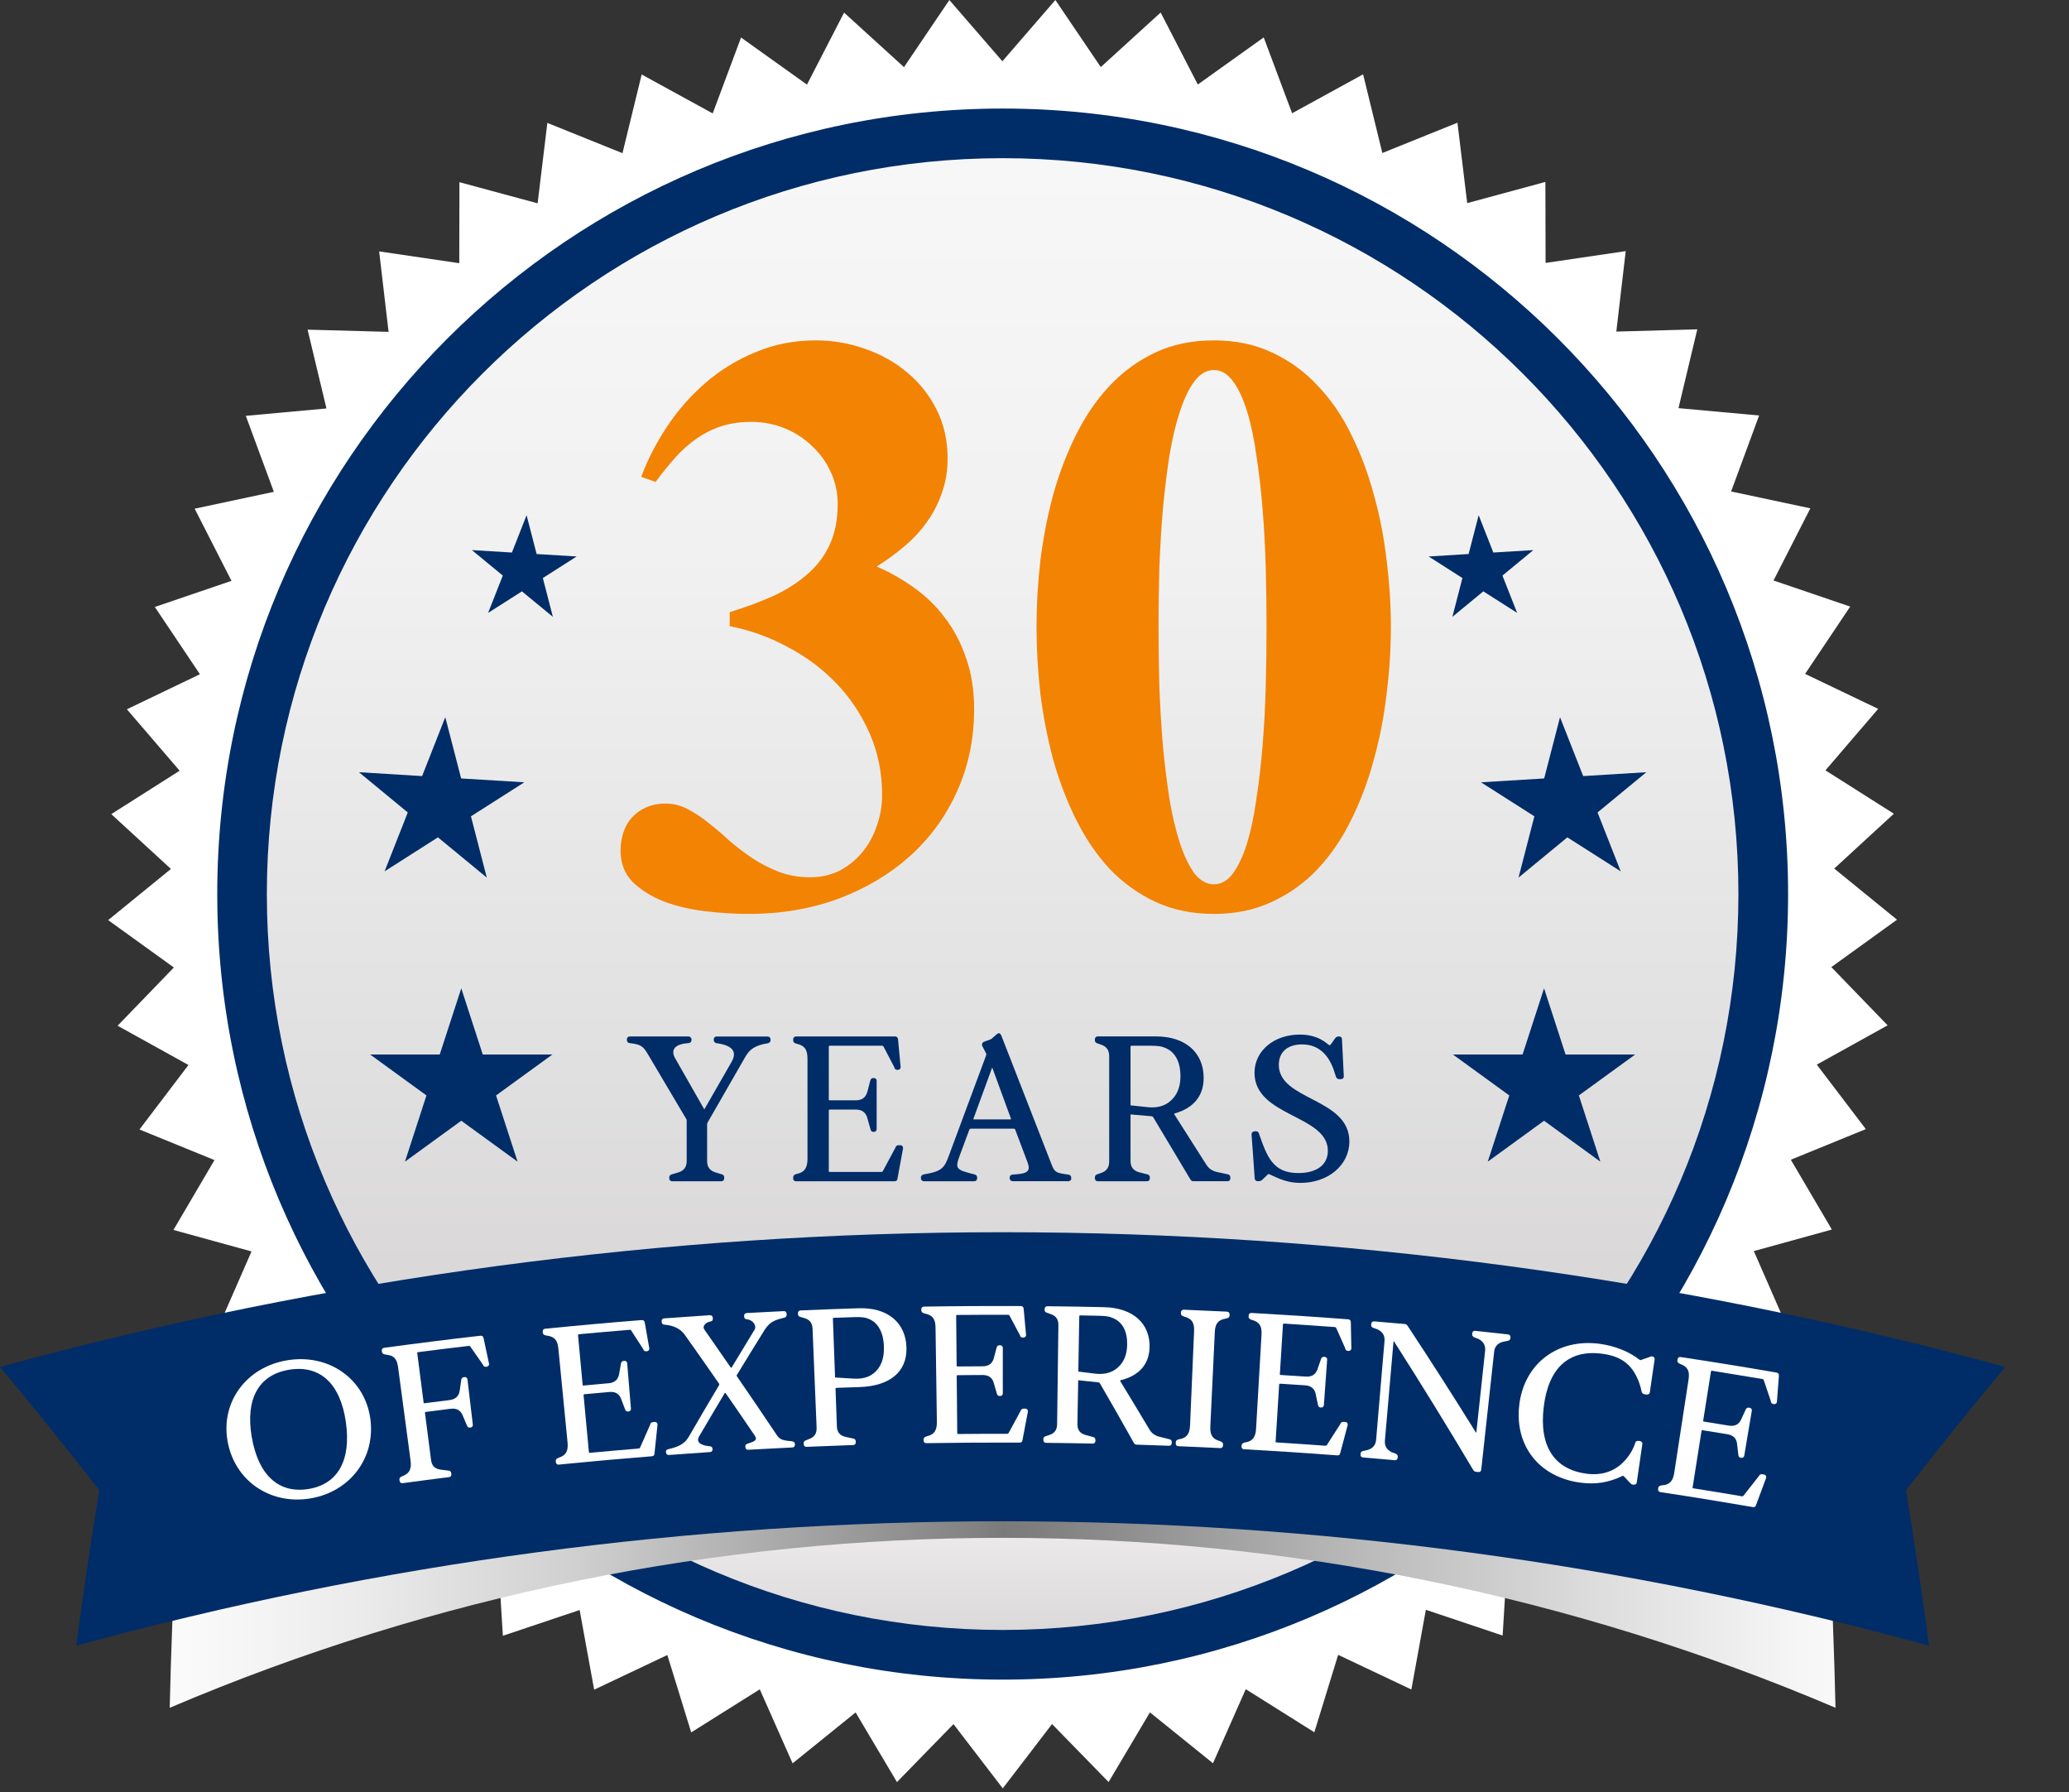
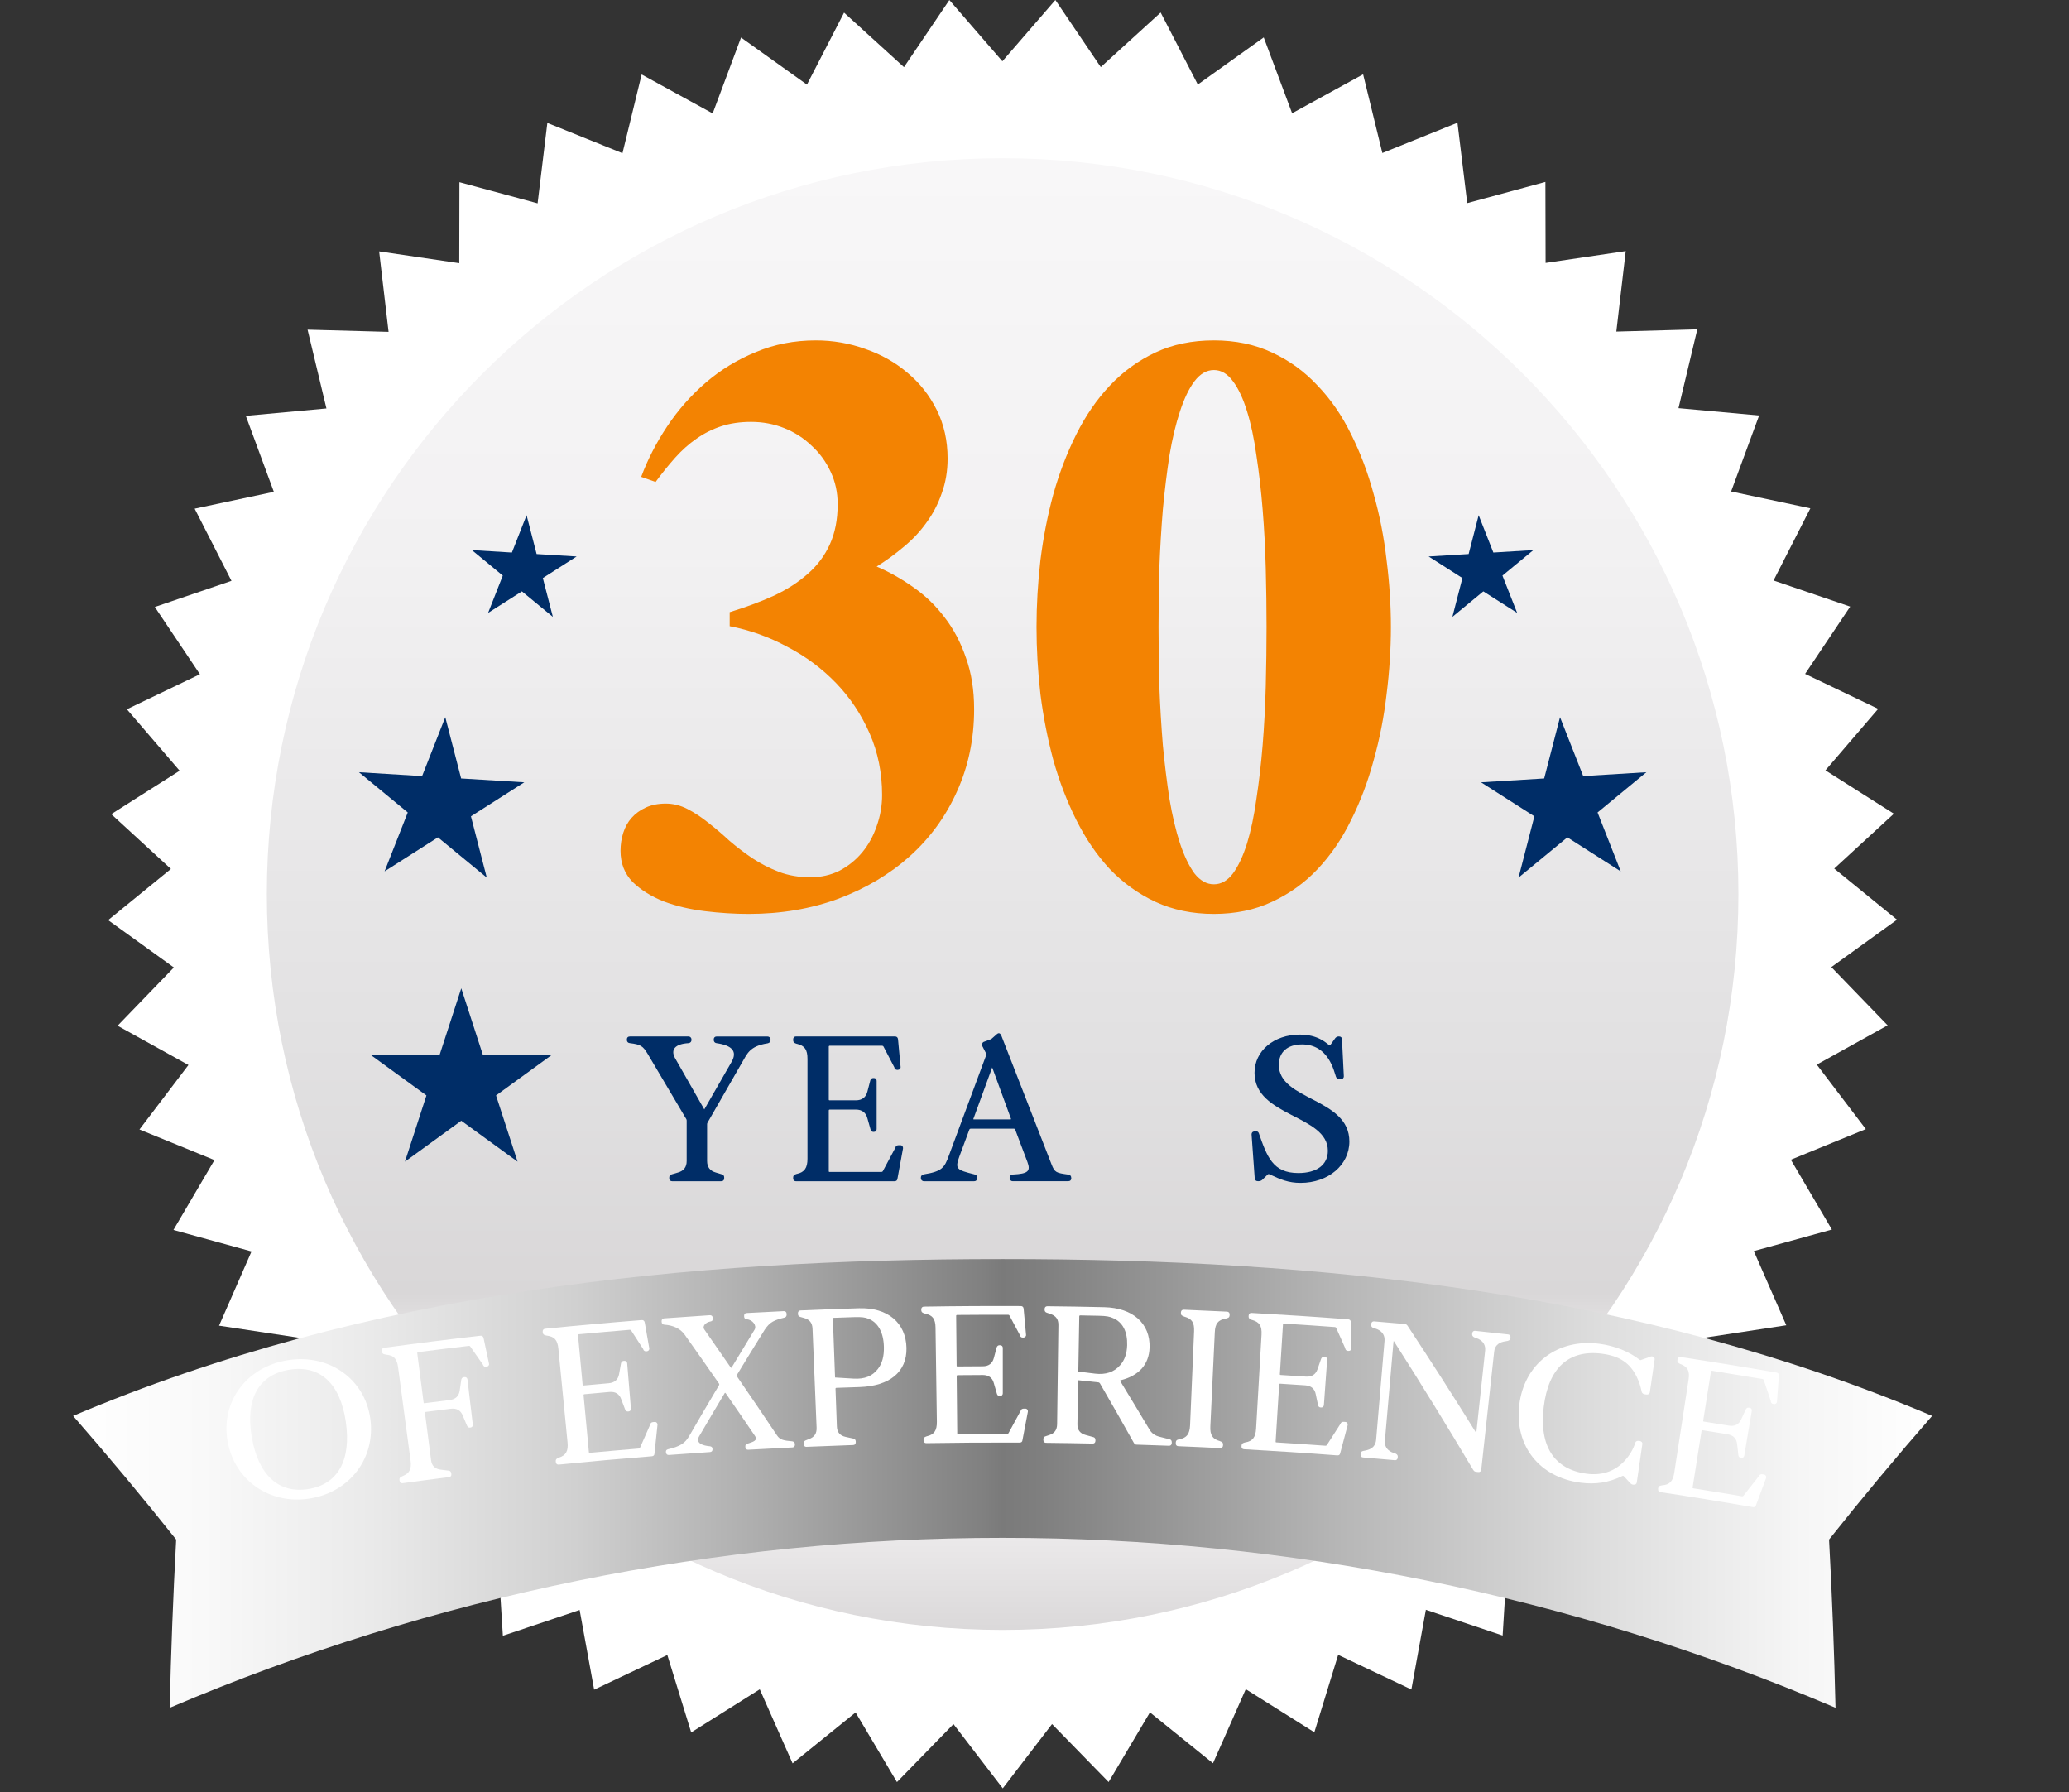
<svg xmlns="http://www.w3.org/2000/svg" width="142" height="123" viewBox="0 0 142 123" fill="none">
  <rect x="0" y="0" width="142" height="123" fill="#333333" stroke="none" />
  <path d="M103.129 112.236L97.86 110.469L96.865 115.938L91.841 113.56L90.206 118.873L85.5 115.916L83.249 120.999L78.922 117.508L76.086 122.288L72.204 118.31L68.822 122.722L65.44 118.312L61.561 122.292L58.722 117.512L54.398 121.006L52.145 115.925L47.439 118.882L45.801 113.571L40.778 115.951L39.782 110.483L34.513 112.251L34.169 106.704L28.727 107.839L29.044 102.289L23.506 102.772L24.477 97.299L18.92 97.121L20.529 91.801L15.034 90.971L17.263 85.877L11.904 84.402L14.719 79.608L9.572 77.508L12.934 73.083L8.071 70.389L11.933 66.391L7.422 63.141L11.731 59.629L7.637 55.868L12.329 52.889L8.709 48.672L13.721 46.268L10.626 41.652L15.887 39.859L13.36 34.907L18.795 33.75L16.871 28.536L22.405 28.029L21.11 22.622L26.669 22.773L26.022 17.252L31.521 18.061L31.532 12.502L36.898 13.953L37.566 8.434L42.722 10.512L44.039 5.111L48.914 7.783L50.86 2.575L55.384 5.806L57.931 0.866L62.043 4.607L65.157 0.002L68.796 4.204L72.432 0L75.549 4.603L79.659 0.859L82.208 5.8L86.732 2.567L88.68 7.772L93.553 5.1L94.873 10.499L100.028 8.421L100.698 13.938L106.064 12.485L106.077 18.043L111.577 17.232L110.932 22.754L116.489 22.6L115.198 28.008L120.732 28.512L118.81 33.726L124.248 34.883L121.721 39.835L126.983 41.626L123.888 46.244L128.903 48.644L125.284 52.863L129.979 55.84L125.887 59.603L130.196 63.112L125.688 66.365L129.552 70.361L124.69 73.057L128.055 77.482L122.909 79.584L125.725 84.375L120.368 85.853L122.597 90.944L117.102 91.779L118.715 97.099L113.159 97.277L114.132 102.75L108.593 102.27L108.911 107.82L103.469 106.689L103.129 112.236Z" fill="white" />
-   <path d="M68.815 115.787C98.878 115.787 123.248 91.417 123.248 61.354C123.248 31.292 98.878 6.922 68.815 6.922C38.753 6.922 14.383 31.292 14.383 61.354C14.383 91.417 38.753 115.787 68.815 115.787Z" fill="#002D67" />
  <path d="M68.813 111.852C96.702 111.852 119.311 89.243 119.311 61.354C119.311 33.464 96.702 10.855 68.813 10.855C40.923 10.855 18.314 33.464 18.314 61.354C18.314 89.243 40.923 111.852 68.813 111.852Z" fill="url(#paint0_linear_1113_4540)" />
-   <path d="M68.815 115.787C98.878 115.787 123.248 91.417 123.248 61.354C123.248 31.292 98.878 6.922 68.815 6.922C38.753 6.922 14.383 31.292 14.383 61.354C14.383 91.417 38.753 115.787 68.815 115.787Z" stroke="white" stroke-width="1.054" stroke-miterlimit="10" />
  <path d="M52.886 71.329V71.379C52.886 71.493 52.81 71.57 52.683 71.596C51.433 71.787 51.282 72.322 50.925 72.92L48.569 77.023C48.542 77.061 48.531 77.1 48.531 77.15V79.673C48.531 80.081 48.722 80.348 49.13 80.462L49.55 80.589C49.654 80.616 49.704 80.692 49.704 80.806V80.857C49.704 80.984 49.627 81.061 49.487 81.061H46.136C46.008 81.061 45.932 80.984 45.932 80.857V80.806C45.932 80.692 45.995 80.616 46.098 80.589L46.53 80.462C46.938 80.348 47.129 80.081 47.129 79.673V76.922C47.129 76.872 47.129 76.833 47.102 76.795L44.439 72.298C44.121 71.776 43.968 71.673 43.229 71.583C43.102 71.57 43.025 71.493 43.025 71.366V71.329C43.025 71.202 43.102 71.125 43.242 71.125H47.256C47.37 71.125 47.459 71.215 47.459 71.329V71.366C47.459 71.48 47.396 71.557 47.269 71.583H47.256C46.35 71.633 46.006 72.017 46.326 72.602L48.338 76.131L50.223 72.846C50.605 72.157 50.261 71.737 49.178 71.585C49.064 71.572 48.987 71.484 48.987 71.368V71.331C48.987 71.204 49.064 71.127 49.191 71.127H52.67C52.797 71.127 52.886 71.217 52.886 71.331V71.329Z" fill="#002D67" />
  <path d="M54.438 80.857V80.806C54.438 80.692 54.488 80.629 54.591 80.589L54.694 80.552H54.707C55.216 80.438 55.42 80.144 55.42 79.52V72.666C55.42 72.028 55.229 71.761 54.707 71.633H54.694L54.591 71.596C54.488 71.559 54.438 71.495 54.438 71.379V71.329C54.438 71.202 54.514 71.125 54.628 71.125H61.43C61.544 71.125 61.62 71.189 61.634 71.316L61.811 73.214C61.824 73.328 61.734 73.418 61.62 73.418H61.583C61.48 73.418 61.417 73.367 61.379 73.264H61.392L60.641 71.824C60.614 71.774 60.577 71.761 60.538 71.761H56.945C56.908 71.761 56.882 71.787 56.882 71.824V75.443C56.882 75.493 56.895 75.507 56.945 75.507H58.742C59.163 75.507 59.431 75.303 59.532 74.908L59.735 74.132C59.773 74.029 59.839 73.979 59.939 73.979H59.977C60.09 73.979 60.167 74.055 60.167 74.169V77.481C60.167 77.595 60.09 77.672 59.977 77.672H59.939C59.836 77.672 59.773 77.609 59.749 77.505L59.532 76.74C59.429 76.346 59.161 76.142 58.742 76.142H56.945C56.908 76.142 56.882 76.168 56.882 76.206V80.359C56.882 80.41 56.895 80.423 56.945 80.423H60.487C60.525 80.423 60.564 80.41 60.59 80.372L61.469 78.728H61.456C61.493 78.639 61.57 78.588 61.673 78.588H61.8C61.914 78.588 61.991 78.689 61.978 78.805L61.594 80.894C61.581 81.008 61.504 81.061 61.39 81.061H54.626C54.512 81.061 54.435 80.984 54.435 80.857H54.438Z" fill="#002D67" />
  <path d="M73.525 80.816V80.854C73.525 80.981 73.448 81.058 73.308 81.058H69.511C69.384 81.058 69.294 80.968 69.294 80.854V80.816C69.294 80.689 69.371 80.613 69.524 80.599C70.557 80.549 70.748 80.369 70.517 79.747L69.676 77.518C69.662 77.48 69.625 77.454 69.586 77.454H66.618C66.581 77.454 66.541 77.48 66.528 77.518L65.853 79.339C65.522 80.231 65.662 80.282 66.872 80.588C67.013 80.626 67.063 80.692 67.063 80.805V80.856C67.063 80.983 66.986 81.06 66.859 81.06H63.42C63.293 81.06 63.203 80.97 63.203 80.856V80.805C63.203 80.692 63.267 80.628 63.407 80.588C64.656 80.385 64.821 80.144 65.138 79.265L67.674 72.437V72.45C67.688 72.386 67.701 72.336 67.688 72.31L67.407 71.762C67.37 71.661 67.42 71.532 67.521 71.494L68.03 71.304L68.424 70.96C68.551 70.857 68.641 70.896 68.718 71.049L72.17 79.902C72.387 80.463 72.488 80.488 73.316 80.604C73.444 80.617 73.52 80.694 73.52 80.821L73.525 80.816ZM69.384 76.766L68.097 73.25L66.811 76.766C66.785 76.803 66.798 76.816 66.861 76.816H69.332C69.395 76.816 69.395 76.803 69.382 76.766H69.384Z" fill="#002D67" />
-   <path d="M75.144 80.855V80.805C75.144 80.691 75.208 80.601 75.311 80.588H75.298L75.552 80.498C75.947 80.371 76.126 80.117 76.126 79.696V72.484C76.126 72.064 75.949 71.809 75.552 71.682L75.298 71.592C75.195 71.555 75.144 71.492 75.144 71.375V71.325C75.144 71.198 75.221 71.121 75.335 71.121H79.335C81.347 71.121 82.61 72.217 82.61 73.975C82.61 75.198 81.922 76.04 80.622 76.408C80.585 76.421 80.572 76.434 80.596 76.471L82.761 79.873C82.952 80.191 83.195 80.358 83.563 80.434L84.276 80.588C84.379 80.601 84.442 80.691 84.442 80.805V80.855C84.442 80.982 84.366 81.059 84.252 81.059H81.895C81.819 81.059 81.755 81.022 81.705 80.945L79.145 76.664C79.107 76.614 79.068 76.601 79.042 76.601L77.591 76.474V79.671C77.591 80.092 77.794 80.347 78.202 80.45L78.75 80.59C78.853 80.603 78.917 80.693 78.917 80.807V80.857C78.917 80.984 78.84 81.061 78.726 81.061H75.337C75.223 81.061 75.147 80.984 75.147 80.857L75.144 80.855ZM80.558 75.314C80.863 74.944 81.016 74.462 81.016 73.85C81.016 72.868 80.659 72.193 79.984 71.915C79.743 71.801 79.476 71.761 78.991 71.761H77.654C77.617 71.761 77.591 71.787 77.591 71.825V75.851L78.787 75.978C79.539 76.055 80.138 75.838 80.558 75.316V75.314Z" fill="#002D67" />
  <path d="M87.159 80.599C87.082 80.561 87.045 80.561 87.006 80.599L86.611 80.98C86.547 81.03 86.458 81.057 86.368 81.057H86.331C86.203 81.057 86.114 80.98 86.114 80.866L85.897 77.848C85.897 77.734 85.96 77.657 86.063 77.644L86.14 77.631C86.267 77.618 86.357 77.657 86.394 77.758C86.968 79.402 87.363 80.498 89.108 80.498C90.381 80.498 91.133 79.926 91.133 78.97C91.133 76.5 86.1 76.638 86.1 73.62C86.1 72.116 87.426 70.996 89.208 70.996C90.469 70.996 91.017 71.581 91.196 71.698C91.26 71.735 91.286 71.735 91.323 71.684L91.641 71.239C91.692 71.176 91.782 71.125 91.871 71.125H91.898C92.025 71.125 92.102 71.202 92.102 71.316L92.229 73.863C92.229 73.977 92.152 74.054 92.025 74.054H91.922C91.808 74.054 91.744 74.003 91.692 73.9C91.552 73.519 91.194 71.671 89.36 71.671C88.367 71.671 87.768 72.193 87.768 73.072C87.768 75.531 92.61 75.327 92.61 78.332C92.61 79.95 91.157 81.173 89.259 81.173C88.417 81.173 87.871 80.932 87.157 80.599H87.159Z" fill="#002D67" />
  <path style="mix-blend-mode:multiply" d="M125.979 117.194C107.837 109.465 88.33 105.524 68.814 105.531C49.297 105.524 29.79 109.465 11.648 117.194C11.736 113.353 11.883 109.505 12.091 105.649C9.807 102.776 7.448 99.946 5.018 97.164C25.227 88.599 47.016 86.394 68.811 86.402C90.607 86.396 112.397 88.599 132.605 97.164C130.175 99.946 127.816 102.776 125.532 105.649C125.741 109.505 125.887 113.353 125.975 117.196L125.979 117.194Z" fill="url(#paint1_linear_1113_4540)" />
-   <path d="M132.392 112.932C111.583 107.24 90.197 104.393 68.813 104.393C47.43 104.393 26.046 107.24 5.234 112.932C5.703 109.377 6.229 105.817 6.812 102.258C4.594 99.413 2.323 96.592 0 93.802C22.523 87.64 45.667 84.559 68.813 84.559C91.959 84.559 115.103 87.64 137.627 93.802C135.303 96.594 133.032 99.413 130.814 102.258C131.397 105.817 131.923 109.377 132.392 112.932Z" fill="#002D67" />
  <path d="M15.619 98.898C15.141 96.202 16.914 93.787 19.757 93.34C22.6 92.891 25.041 94.64 25.416 97.351C25.791 100.064 24 102.399 21.256 102.833C18.514 103.267 16.096 101.597 15.619 98.898ZM23.733 97.557C23.351 94.942 21.966 93.66 19.871 93.991C17.762 94.324 16.831 95.985 17.276 98.602C17.723 101.222 19.119 102.504 21.153 102.182C23.187 101.862 24.121 100.211 23.733 97.559V97.557Z" fill="white" />
  <path d="M27.423 101.609C27.421 101.593 27.418 101.578 27.416 101.561C27.401 101.453 27.442 101.387 27.532 101.339C27.583 101.317 27.631 101.293 27.681 101.271C28.111 101.091 28.253 100.793 28.179 100.234C27.894 98.1 27.607 95.963 27.322 93.828C27.245 93.245 27.037 93.017 26.528 92.964C26.515 92.962 26.502 92.96 26.489 92.957C26.454 92.951 26.421 92.942 26.386 92.936C26.283 92.914 26.226 92.861 26.211 92.754C26.208 92.738 26.206 92.723 26.204 92.706C26.186 92.587 26.252 92.506 26.364 92.491C28.562 92.19 30.765 91.914 32.968 91.662C33.078 91.649 33.161 91.702 33.187 91.818C33.312 92.403 33.437 92.99 33.562 93.576C33.588 93.681 33.509 93.775 33.4 93.788C33.389 93.788 33.376 93.79 33.363 93.793C33.264 93.804 33.196 93.764 33.15 93.672C33.154 93.672 33.159 93.672 33.163 93.672C32.869 93.251 32.576 92.828 32.28 92.407C32.249 92.361 32.21 92.355 32.175 92.359C31.013 92.495 29.853 92.638 28.692 92.789C28.654 92.793 28.633 92.822 28.637 92.857C28.782 93.986 28.928 95.112 29.073 96.241C29.08 96.289 29.093 96.298 29.141 96.293C29.715 96.219 30.287 96.147 30.862 96.076C31.265 96.026 31.497 95.805 31.552 95.423C31.587 95.174 31.624 94.924 31.66 94.671C31.686 94.571 31.741 94.516 31.839 94.505C31.852 94.505 31.863 94.503 31.877 94.501C31.986 94.487 32.069 94.551 32.083 94.658C32.205 95.693 32.328 96.725 32.451 97.76C32.464 97.867 32.4 97.946 32.291 97.962C32.278 97.962 32.267 97.964 32.254 97.966C32.157 97.977 32.102 97.935 32.052 97.832C31.955 97.602 31.857 97.372 31.76 97.142C31.618 96.782 31.34 96.624 30.936 96.673C30.364 96.743 29.792 96.815 29.22 96.89C29.183 96.894 29.163 96.923 29.167 96.958C29.308 98.038 29.446 99.119 29.586 100.199C29.636 100.594 29.86 100.807 30.257 100.853C30.434 100.875 30.612 100.896 30.789 100.918C30.888 100.918 30.958 100.995 30.971 101.102C30.971 101.118 30.976 101.133 30.978 101.151C30.993 101.269 30.93 101.35 30.822 101.363C29.759 101.497 28.696 101.635 27.633 101.78C27.526 101.795 27.442 101.734 27.427 101.613L27.423 101.609Z" fill="white" />
  <path d="M38.148 100.334C38.148 100.319 38.146 100.301 38.144 100.286C38.133 100.178 38.175 100.113 38.269 100.069C38.299 100.053 38.33 100.038 38.361 100.023C38.365 100.023 38.37 100.023 38.372 100.023C38.843 99.867 39.01 99.573 38.953 98.988C38.742 96.845 38.534 94.699 38.324 92.555C38.264 91.957 38.056 91.724 37.537 91.654C37.532 91.654 37.528 91.654 37.523 91.654C37.488 91.645 37.456 91.637 37.42 91.628C37.318 91.602 37.263 91.547 37.252 91.439C37.252 91.424 37.249 91.407 37.247 91.391C37.236 91.273 37.3 91.192 37.414 91.181C39.621 90.96 41.828 90.762 44.038 90.587C44.15 90.578 44.228 90.633 44.25 90.751C44.355 91.341 44.459 91.933 44.562 92.522C44.581 92.63 44.502 92.719 44.393 92.728C44.38 92.728 44.369 92.728 44.355 92.731C44.257 92.737 44.191 92.695 44.147 92.603C44.152 92.603 44.156 92.603 44.16 92.603C43.882 92.172 43.604 91.74 43.323 91.308C43.295 91.262 43.257 91.253 43.22 91.255C42.056 91.35 40.892 91.453 39.728 91.56C39.693 91.564 39.669 91.591 39.672 91.626C39.777 92.759 39.882 93.89 39.987 95.023C39.992 95.071 40.005 95.082 40.053 95.078C40.627 95.025 41.204 94.973 41.778 94.922C42.181 94.887 42.422 94.675 42.49 94.296C42.534 94.046 42.58 93.798 42.624 93.548C42.655 93.449 42.709 93.397 42.808 93.388C42.821 93.388 42.832 93.388 42.845 93.386C42.955 93.377 43.036 93.443 43.045 93.55C43.13 94.587 43.216 95.626 43.303 96.663C43.312 96.77 43.244 96.849 43.137 96.858C43.124 96.858 43.113 96.858 43.1 96.86C43.003 96.869 42.937 96.814 42.904 96.72C42.815 96.485 42.727 96.253 42.637 96.018C42.508 95.654 42.236 95.486 41.831 95.521C41.256 95.571 40.682 95.621 40.108 95.676C40.07 95.681 40.048 95.705 40.053 95.742C40.173 97.042 40.294 98.342 40.417 99.641C40.421 99.69 40.434 99.701 40.483 99.696C41.6 99.593 42.716 99.495 43.834 99.403C43.871 99.4 43.904 99.385 43.926 99.348C44.16 98.811 44.397 98.274 44.636 97.737C44.632 97.737 44.627 97.737 44.625 97.737C44.654 97.649 44.724 97.596 44.82 97.588C44.86 97.585 44.901 97.581 44.941 97.579C45.05 97.57 45.131 97.66 45.127 97.77C45.057 98.434 44.987 99.098 44.917 99.762C44.912 99.871 44.844 99.924 44.737 99.933C42.606 100.102 40.476 100.292 38.348 100.505C38.24 100.516 38.159 100.452 38.148 100.332V100.334Z" fill="white" />
  <path d="M45.705 99.667C45.705 99.667 45.705 99.659 45.705 99.656C45.696 99.536 45.74 99.486 45.847 99.453C46.658 99.26 47.007 99.056 47.298 98.552C47.973 97.383 48.657 96.22 49.35 95.056C49.372 95.019 49.37 94.983 49.356 94.959C48.574 93.828 47.783 92.702 46.983 91.577C46.693 91.176 46.205 90.946 45.602 90.904C45.49 90.9 45.422 90.834 45.413 90.725C45.413 90.709 45.411 90.692 45.409 90.676C45.4 90.556 45.468 90.479 45.58 90.47C46.628 90.394 47.675 90.321 48.721 90.253C48.833 90.247 48.911 90.313 48.92 90.433C48.92 90.444 48.92 90.457 48.922 90.468C48.931 90.6 48.885 90.663 48.763 90.683C48.405 90.742 48.188 91.034 48.337 91.229C48.944 92.097 49.549 92.965 50.148 93.837C50.174 93.872 50.2 93.87 50.22 93.833C50.74 92.967 51.263 92.103 51.792 91.24C51.95 90.966 51.656 90.56 51.257 90.536C51.143 90.53 51.079 90.462 51.073 90.354C51.073 90.339 51.073 90.321 51.071 90.306C51.062 90.186 51.134 90.109 51.246 90.104C52.094 90.056 52.945 90.012 53.793 89.973C53.907 89.969 53.981 90.036 53.988 90.157C53.988 90.172 53.988 90.19 53.99 90.205C53.995 90.313 53.935 90.4 53.839 90.418C53.113 90.597 52.846 90.718 52.489 91.242C51.844 92.279 51.204 93.315 50.573 94.357C50.551 94.383 50.553 94.418 50.58 94.453C51.507 95.799 52.423 97.149 53.328 98.501C53.539 98.815 53.782 98.852 54.378 98.907C54.488 98.927 54.553 98.995 54.558 99.102C54.558 99.111 54.558 99.117 54.558 99.126C54.564 99.247 54.494 99.321 54.387 99.328C53.374 99.376 52.361 99.428 51.349 99.486C51.239 99.492 51.163 99.424 51.156 99.304C51.156 99.295 51.156 99.288 51.156 99.279C51.147 99.159 51.184 99.109 51.314 99.067C51.621 98.953 52.055 98.881 51.805 98.521C51.145 97.548 50.479 96.575 49.806 95.606C49.779 95.571 49.753 95.573 49.733 95.61C49.144 96.594 48.561 97.579 47.984 98.565C47.724 99.005 48.173 99.203 48.734 99.249C48.844 99.266 48.898 99.321 48.903 99.431C48.903 99.435 48.903 99.439 48.903 99.442C48.911 99.562 48.844 99.639 48.734 99.645C47.789 99.707 46.847 99.775 45.904 99.845C45.797 99.854 45.718 99.786 45.709 99.667H45.705Z" fill="white" />
  <path d="M55.158 99.102C55.158 99.087 55.158 99.069 55.158 99.054C55.154 98.947 55.2 98.883 55.294 98.844C55.373 98.813 55.452 98.78 55.533 98.749C55.901 98.613 56.061 98.366 56.046 97.969C55.952 95.705 55.86 93.441 55.766 91.174C55.748 90.778 55.566 90.545 55.176 90.442C55.093 90.418 55.007 90.394 54.924 90.37C54.823 90.339 54.77 90.28 54.766 90.172C54.766 90.157 54.766 90.14 54.766 90.124C54.76 90.004 54.832 89.929 54.944 89.925C56.283 89.866 57.62 89.815 58.959 89.776C60.927 89.717 62.181 90.775 62.214 92.505C62.245 94.151 61.054 95.12 58.979 95.185C58.453 95.203 57.929 95.22 57.403 95.238C57.366 95.238 57.344 95.264 57.344 95.299C57.377 96.163 57.407 97.029 57.438 97.892C57.451 98.289 57.655 98.521 58.045 98.605C58.22 98.642 58.396 98.681 58.569 98.719C58.665 98.727 58.729 98.811 58.733 98.918C58.733 98.933 58.733 98.951 58.733 98.966C58.736 99.087 58.667 99.161 58.558 99.163C57.488 99.199 56.419 99.24 55.349 99.286C55.242 99.291 55.165 99.223 55.161 99.102H55.158ZM60.261 93.929C60.546 93.561 60.682 93.066 60.664 92.417C60.64 91.433 60.261 90.756 59.61 90.499C59.382 90.398 59.121 90.37 58.637 90.385C58.166 90.4 57.694 90.416 57.223 90.433C57.175 90.433 57.162 90.447 57.164 90.495C57.212 91.838 57.263 93.184 57.313 94.528C57.736 94.552 58.157 94.578 58.578 94.605C59.351 94.65 59.873 94.433 60.263 93.929H60.261Z" fill="white" />
  <path d="M63.386 98.846C63.386 98.831 63.386 98.813 63.386 98.798C63.386 98.69 63.43 98.629 63.529 98.592C63.561 98.579 63.592 98.568 63.625 98.554C63.629 98.554 63.634 98.554 63.636 98.554C64.118 98.438 64.307 98.16 64.3 97.57C64.269 95.416 64.239 93.261 64.208 91.106C64.199 90.506 64.009 90.256 63.498 90.144C63.493 90.144 63.489 90.144 63.485 90.144C63.452 90.133 63.419 90.122 63.384 90.109C63.285 90.074 63.235 90.015 63.23 89.908C63.23 89.892 63.23 89.875 63.23 89.859C63.23 89.739 63.301 89.666 63.415 89.664C65.628 89.627 67.844 89.614 70.058 89.625C70.17 89.625 70.244 89.686 70.255 89.807C70.31 90.403 70.365 91.001 70.42 91.597C70.433 91.705 70.345 91.788 70.233 91.788C70.22 91.788 70.209 91.788 70.196 91.788C70.097 91.788 70.034 91.74 69.999 91.644C70.003 91.644 70.008 91.644 70.012 91.644C69.771 91.19 69.53 90.736 69.287 90.285C69.263 90.236 69.225 90.223 69.188 90.223C68.02 90.223 66.854 90.225 65.685 90.236C65.648 90.236 65.624 90.26 65.624 90.298C65.635 91.435 65.646 92.573 65.657 93.71C65.657 93.759 65.67 93.77 65.718 93.77C66.295 93.765 66.871 93.761 67.45 93.759C67.855 93.759 68.112 93.566 68.21 93.191C68.276 92.948 68.342 92.702 68.405 92.459C68.443 92.362 68.504 92.314 68.603 92.314C68.616 92.314 68.627 92.314 68.64 92.314C68.752 92.314 68.826 92.387 68.824 92.494C68.824 93.535 68.824 94.576 68.824 95.617C68.824 95.725 68.75 95.797 68.64 95.797C68.627 95.797 68.616 95.797 68.603 95.797C68.504 95.797 68.445 95.736 68.419 95.641C68.349 95.4 68.281 95.162 68.21 94.92C68.114 94.548 67.855 94.357 67.45 94.357C66.873 94.357 66.299 94.364 65.723 94.368C65.685 94.368 65.661 94.392 65.661 94.429C65.674 95.736 65.688 97.04 65.698 98.346C65.698 98.394 65.71 98.405 65.76 98.405C66.88 98.394 68.002 98.39 69.122 98.392C69.157 98.392 69.195 98.381 69.219 98.344C69.497 97.829 69.778 97.312 70.06 96.797C70.056 96.797 70.052 96.797 70.049 96.797C70.087 96.713 70.159 96.665 70.258 96.665C70.297 96.665 70.339 96.665 70.378 96.665C70.488 96.665 70.56 96.761 70.547 96.871C70.422 97.526 70.297 98.184 70.172 98.839C70.161 98.947 70.087 98.995 69.979 98.995C67.842 98.986 65.707 98.999 63.57 99.034C63.463 99.034 63.388 98.964 63.386 98.846Z" fill="white" />
  <path d="M71.607 98.812C71.607 98.796 71.607 98.779 71.607 98.764C71.607 98.656 71.669 98.573 71.765 98.562C71.761 98.562 71.757 98.562 71.754 98.562C71.835 98.536 71.916 98.507 71.998 98.481C72.372 98.365 72.546 98.128 72.552 97.731C72.581 95.465 72.611 93.198 72.64 90.932C72.646 90.535 72.473 90.292 72.09 90.169C72.006 90.141 71.925 90.112 71.842 90.082C71.743 90.044 71.693 89.985 71.695 89.876C71.695 89.86 71.695 89.843 71.695 89.827C71.695 89.707 71.772 89.637 71.884 89.637C73.186 89.65 74.487 89.672 75.79 89.703C77.758 89.749 78.952 90.825 78.897 92.482C78.858 93.635 78.17 94.404 76.912 94.717C76.874 94.728 76.861 94.739 76.885 94.777C77.549 95.864 78.207 96.953 78.858 98.045C79.029 98.352 79.253 98.516 79.601 98.599C79.825 98.656 80.048 98.711 80.272 98.768C80.368 98.783 80.425 98.871 80.421 98.978C80.421 98.994 80.421 99.011 80.421 99.027C80.416 99.147 80.342 99.215 80.232 99.213C79.489 99.184 78.744 99.158 78.001 99.136C77.931 99.136 77.87 99.097 77.823 99.022C77.056 97.652 76.278 96.287 75.487 94.924C75.45 94.875 75.415 94.862 75.391 94.862C74.926 94.812 74.463 94.763 73.999 94.715C73.981 95.721 73.964 96.725 73.946 97.731C73.94 98.128 74.128 98.371 74.514 98.474C74.687 98.522 74.858 98.569 75.031 98.617C75.127 98.632 75.184 98.715 75.182 98.825C75.182 98.84 75.182 98.858 75.182 98.873C75.182 98.994 75.106 99.064 74.998 99.062C73.929 99.04 72.859 99.022 71.789 99.011C71.68 99.011 71.607 98.937 71.61 98.816L71.607 98.812ZM76.879 93.681C77.183 93.341 77.341 92.889 77.359 92.311C77.385 91.386 77.056 90.739 76.405 90.459C76.173 90.345 75.912 90.303 75.441 90.292C75.007 90.283 74.571 90.275 74.137 90.266C74.1 90.266 74.073 90.29 74.073 90.325C74.051 91.59 74.029 92.857 74.007 94.121C74.391 94.167 74.775 94.216 75.158 94.264C75.879 94.351 76.46 94.163 76.879 93.681Z" fill="white" />
  <path d="M80.696 99.039C80.696 99.024 80.696 99.007 80.696 98.991C80.705 98.787 80.862 98.794 80.946 98.761C80.95 98.761 80.955 98.761 80.957 98.761C81.443 98.673 81.649 98.406 81.676 97.816C81.768 95.664 81.86 93.511 81.952 91.359C81.978 90.758 81.801 90.498 81.299 90.357C81.104 90.29 81.042 90.239 81.049 90.108C81.049 90.092 81.049 90.075 81.049 90.059C81.053 89.939 81.132 89.871 81.244 89.875C82.235 89.915 83.225 89.961 84.214 90.009C84.326 90.016 84.396 90.09 84.391 90.211C84.391 90.226 84.391 90.243 84.389 90.259C84.378 90.452 84.242 90.445 84.128 90.487C84.124 90.487 84.12 90.487 84.115 90.487C83.6 90.581 83.401 90.824 83.374 91.425C83.271 93.577 83.171 95.73 83.068 97.882C83.039 98.469 83.219 98.754 83.71 98.888C83.839 98.943 83.949 98.971 83.94 99.14C83.94 99.156 83.94 99.173 83.938 99.188C83.933 99.309 83.854 99.377 83.747 99.373C82.791 99.324 81.834 99.283 80.878 99.243C80.757 99.239 80.687 99.164 80.694 99.044L80.696 99.039Z" fill="white" />
  <path d="M85.208 99.254C85.208 99.238 85.208 99.221 85.21 99.205C85.216 99.098 85.269 99.041 85.365 99.01C85.398 98.999 85.431 98.99 85.464 98.98C85.469 98.98 85.473 98.98 85.475 98.98C85.964 98.898 86.172 98.633 86.207 98.046C86.332 95.895 86.455 93.743 86.58 91.593C86.615 90.992 86.442 90.729 85.942 90.582C85.938 90.582 85.933 90.582 85.929 90.582C85.896 90.569 85.863 90.554 85.832 90.541C85.736 90.499 85.69 90.438 85.694 90.328C85.694 90.313 85.694 90.295 85.697 90.28C85.703 90.159 85.782 90.091 85.894 90.098C88.105 90.221 90.317 90.365 92.526 90.534C92.638 90.543 92.708 90.609 92.71 90.729C92.721 91.328 92.734 91.928 92.746 92.527C92.75 92.636 92.656 92.713 92.546 92.704C92.533 92.704 92.522 92.704 92.509 92.702C92.41 92.695 92.351 92.643 92.323 92.544C92.327 92.544 92.331 92.544 92.336 92.544C92.127 92.075 91.919 91.604 91.709 91.135C91.689 91.084 91.652 91.071 91.615 91.067C90.451 90.981 89.285 90.903 88.118 90.828C88.081 90.826 88.055 90.848 88.053 90.885C87.983 92.02 87.91 93.156 87.84 94.291C87.838 94.339 87.849 94.353 87.897 94.355C88.474 94.39 89.05 94.429 89.624 94.466C90.028 94.495 90.302 94.32 90.424 93.956C90.508 93.717 90.591 93.478 90.672 93.239C90.716 93.147 90.782 93.103 90.878 93.11C90.891 93.11 90.902 93.11 90.915 93.112C91.027 93.121 91.095 93.197 91.086 93.305C91.012 94.344 90.935 95.383 90.861 96.419C90.852 96.527 90.775 96.595 90.665 96.586C90.654 96.586 90.641 96.586 90.628 96.584C90.532 96.577 90.475 96.511 90.457 96.415C90.405 96.169 90.354 95.926 90.302 95.681C90.231 95.302 89.986 95.093 89.583 95.065C89.008 95.025 88.432 94.988 87.858 94.953C87.82 94.951 87.796 94.973 87.792 95.01C87.711 96.312 87.63 97.616 87.549 98.918C87.546 98.966 87.557 98.98 87.606 98.982C88.723 99.052 89.844 99.129 90.961 99.21C90.996 99.212 91.034 99.203 91.062 99.168C91.378 98.673 91.696 98.18 92.013 97.686C92.009 97.686 92.005 97.686 92.002 97.686C92.044 97.605 92.121 97.564 92.219 97.57C92.259 97.572 92.3 97.577 92.34 97.579C92.45 97.588 92.515 97.689 92.493 97.796C92.32 98.44 92.149 99.087 91.978 99.731C91.956 99.839 91.882 99.88 91.775 99.872C89.642 99.709 87.509 99.569 85.376 99.451C85.267 99.444 85.199 99.37 85.206 99.249L85.208 99.254Z" fill="white" />
  <path d="M101.105 100.865C99.351 97.912 97.543 94.977 95.678 92.056C95.656 92.018 95.645 92.029 95.64 92.053C95.443 94.32 95.246 96.586 95.049 98.853C95.018 99.223 95.176 99.49 95.513 99.653C95.612 99.69 95.708 99.727 95.807 99.762C95.899 99.819 95.941 99.883 95.932 99.979C95.932 99.995 95.93 100.012 95.927 100.027C95.916 100.148 95.838 100.214 95.73 100.203C95 100.137 94.27 100.076 93.54 100.014C93.433 100.006 93.365 99.927 93.376 99.808C93.376 99.793 93.378 99.775 93.38 99.76C93.389 99.653 93.442 99.596 93.554 99.569C93.648 99.55 93.742 99.53 93.839 99.508C94.211 99.407 94.415 99.17 94.446 98.8C94.639 96.542 94.829 94.283 95.022 92.025C95.053 91.654 94.891 91.387 94.542 91.225C94.441 91.188 94.341 91.153 94.24 91.115C94.235 91.115 94.231 91.115 94.227 91.115C94.13 91.072 94.1 90.997 94.106 90.9C94.106 90.885 94.108 90.868 94.11 90.852C94.119 90.732 94.2 90.666 94.312 90.677C95.011 90.734 95.71 90.795 96.41 90.857C96.497 90.865 96.554 90.905 96.6 90.971C98.2 93.395 99.759 95.83 101.278 98.276C101.308 98.329 101.322 98.318 101.328 98.27C101.528 96.411 101.727 94.55 101.927 92.691C101.964 92.321 101.808 92.051 101.464 91.88C101.363 91.841 101.265 91.804 101.164 91.764C101.07 91.705 101.026 91.641 101.037 91.545C101.037 91.53 101.041 91.512 101.041 91.497C101.054 91.376 101.135 91.313 101.247 91.326C101.999 91.405 102.751 91.486 103.503 91.571C103.617 91.584 103.68 91.663 103.667 91.784C103.667 91.799 103.663 91.814 103.663 91.832C103.652 91.928 103.595 91.981 103.478 92.016C103.38 92.034 103.283 92.051 103.185 92.069C102.801 92.159 102.586 92.389 102.547 92.759C102.251 95.457 101.955 98.158 101.661 100.856C101.65 100.963 101.572 101.027 101.462 101.016C101.405 101.009 101.35 101.003 101.293 100.998C101.221 100.99 101.153 100.948 101.113 100.869L101.105 100.865Z" fill="white" />
  <path d="M104.268 96.433C104.59 93.606 106.879 91.832 109.781 92.216C110.82 92.354 111.8 92.744 112.501 93.292C112.534 93.321 112.584 93.341 112.582 93.341C112.781 93.272 112.979 93.202 113.178 93.134C113.244 93.108 113.301 93.067 113.4 93.082C113.511 93.097 113.575 93.18 113.56 93.288C113.45 94.042 113.34 94.794 113.231 95.548C113.215 95.655 113.119 95.714 112.996 95.697C112.959 95.692 112.924 95.686 112.887 95.681C112.777 95.666 112.698 95.605 112.674 95.517C112.595 95.118 112.479 94.785 112.332 94.485C111.865 93.533 111.164 93.058 109.967 92.898C107.668 92.593 106.272 93.869 105.949 96.552C105.625 99.237 106.664 100.834 108.893 101.13C109.89 101.264 110.745 100.994 111.39 100.359C111.789 99.966 112.078 99.497 112.236 99C112.262 98.908 112.354 98.859 112.477 98.877C112.497 98.879 112.516 98.884 112.538 98.886C112.659 98.903 112.735 98.987 112.718 99.094C112.591 99.973 112.461 100.854 112.334 101.733C112.319 101.84 112.225 101.9 112.104 101.882C112.089 101.88 112.071 101.878 112.056 101.876C111.96 101.862 111.909 101.794 111.865 101.751C111.734 101.61 111.604 101.47 111.473 101.33C111.42 101.275 111.396 101.26 111.344 101.288C110.384 101.746 109.502 101.88 108.47 101.744C105.66 101.374 103.95 99.234 104.268 96.44V96.433Z" fill="white" />
  <path d="M113.797 102.174C113.799 102.159 113.801 102.144 113.803 102.126C113.819 102.019 113.876 101.966 113.977 101.946C114.009 101.94 114.045 101.933 114.077 101.924C114.082 101.924 114.086 101.924 114.088 101.924C114.584 101.889 114.818 101.646 114.908 101.065C115.235 98.935 115.561 96.806 115.888 94.676C115.98 94.082 115.833 93.803 115.347 93.609C115.342 93.609 115.338 93.609 115.333 93.609C115.303 93.591 115.272 93.576 115.241 93.558C115.147 93.508 115.108 93.442 115.125 93.335C115.127 93.319 115.13 93.304 115.132 93.286C115.151 93.168 115.233 93.106 115.344 93.124C117.541 93.455 119.732 93.81 121.924 94.189C122.036 94.209 122.1 94.279 122.091 94.402C122.047 95 122.001 95.597 121.955 96.195C121.948 96.304 121.848 96.372 121.74 96.353C121.727 96.353 121.716 96.348 121.703 96.346C121.606 96.329 121.552 96.272 121.532 96.171C121.536 96.171 121.541 96.171 121.545 96.173C121.381 95.686 121.216 95.198 121.052 94.711C121.037 94.658 120.999 94.641 120.964 94.634C119.809 94.439 118.654 94.249 117.497 94.064C117.459 94.058 117.431 94.078 117.427 94.115C117.249 95.239 117.072 96.361 116.894 97.486C116.885 97.534 116.894 97.547 116.944 97.554C117.516 97.644 118.086 97.736 118.658 97.83C119.06 97.896 119.347 97.749 119.504 97.398C119.61 97.168 119.715 96.938 119.82 96.708C119.873 96.62 119.941 96.583 120.039 96.598C120.052 96.598 120.063 96.603 120.077 96.605C120.186 96.622 120.248 96.706 120.23 96.813C120.057 97.839 119.884 98.867 119.711 99.892C119.693 99.998 119.607 100.057 119.5 100.039C119.489 100.039 119.476 100.035 119.463 100.033C119.366 100.017 119.316 99.947 119.307 99.849C119.279 99.601 119.25 99.351 119.222 99.103C119.187 98.72 118.963 98.487 118.562 98.422C117.992 98.328 117.422 98.236 116.85 98.146C116.815 98.139 116.784 98.159 116.78 98.196C116.576 99.485 116.372 100.776 116.168 102.065C116.162 102.113 116.171 102.126 116.219 102.133C117.33 102.308 118.439 102.49 119.548 102.678C119.583 102.685 119.623 102.678 119.651 102.648C120.013 102.185 120.377 101.723 120.741 101.262C120.736 101.262 120.732 101.262 120.73 101.262C120.78 101.186 120.861 101.151 120.958 101.168C120.997 101.175 121.037 101.181 121.078 101.19C121.188 101.21 121.243 101.315 121.212 101.42C120.98 102.047 120.747 102.672 120.515 103.299C120.484 103.404 120.405 103.437 120.298 103.419C118.185 103.055 116.07 102.711 113.953 102.393C113.845 102.376 113.784 102.295 113.801 102.176L113.797 102.174Z" fill="white" />
-   <path d="M105.972 67.82L107.449 72.364H112.225L108.361 75.172L109.836 79.716L105.972 76.908L102.108 79.716L103.585 75.172L99.719 72.364H104.497L105.972 67.82Z" fill="#002D67" />
  <path d="M107.067 49.215L108.658 53.257L112.994 52.991L109.643 55.753L111.234 59.795L107.571 57.461L104.22 60.222L105.307 56.018L101.645 53.684L105.98 53.419L107.067 49.215Z" fill="#002D67" />
  <path d="M101.483 35.355L102.492 37.916L105.238 37.749L103.116 39.498L104.125 42.058L101.803 40.581L99.68 42.33L100.368 39.667L98.049 38.187L100.795 38.019L101.483 35.355Z" fill="#002D67" />
  <path d="M31.658 67.82L30.18 72.364H25.404L29.268 75.172L27.793 79.716L31.658 76.908L35.522 79.716L34.045 75.172L37.911 72.364H33.133L31.658 67.82Z" fill="#002D67" />
  <path d="M30.561 49.215L28.97 53.257L24.635 52.991L27.986 55.753L26.395 59.795L30.057 57.461L33.409 60.222L32.322 56.018L35.984 53.684L31.649 53.419L30.561 49.215Z" fill="#002D67" />
  <path d="M36.141 35.355L35.133 37.916L32.387 37.749L34.508 39.498L33.5 42.058L35.821 40.581L37.945 42.33L37.257 39.667L39.576 38.187L36.83 38.019L36.141 35.355Z" fill="#002D67" />
  <path d="M50.081 42.007C51.186 41.668 52.194 41.294 53.104 40.883C54.014 40.455 54.79 39.956 55.432 39.385C56.092 38.814 56.6 38.136 56.957 37.351C57.314 36.567 57.492 35.648 57.492 34.596C57.492 33.793 57.331 33.053 57.01 32.375C56.689 31.679 56.252 31.082 55.699 30.582C55.164 30.065 54.54 29.663 53.826 29.378C53.113 29.093 52.355 28.95 51.552 28.95C50.803 28.95 50.125 29.048 49.519 29.244C48.912 29.441 48.341 29.726 47.806 30.101C47.289 30.457 46.798 30.894 46.335 31.412C45.889 31.911 45.443 32.464 44.997 33.071L44.007 32.723C44.453 31.527 45.05 30.368 45.8 29.244C46.549 28.121 47.432 27.122 48.448 26.248C49.465 25.374 50.607 24.678 51.873 24.161C53.14 23.626 54.513 23.358 55.994 23.358C57.171 23.358 58.303 23.554 59.392 23.947C60.48 24.321 61.443 24.865 62.281 25.579C63.12 26.274 63.788 27.122 64.288 28.121C64.787 29.119 65.037 30.234 65.037 31.465C65.037 32.321 64.903 33.115 64.636 33.846C64.386 34.578 64.038 35.247 63.592 35.853C63.164 36.46 62.647 37.013 62.041 37.512C61.452 38.011 60.828 38.466 60.168 38.877C61.042 39.251 61.88 39.724 62.683 40.295C63.503 40.865 64.217 41.552 64.823 42.355C65.447 43.157 65.938 44.085 66.295 45.137C66.669 46.172 66.857 47.349 66.857 48.669C66.857 50.703 66.464 52.584 65.679 54.315C64.912 56.027 63.833 57.508 62.442 58.756C61.068 59.987 59.436 60.959 57.545 61.673C55.655 62.368 53.603 62.716 51.392 62.716C50.428 62.716 49.429 62.654 48.395 62.529C47.36 62.404 46.415 62.181 45.559 61.86C44.703 61.521 43.989 61.075 43.418 60.522C42.865 59.951 42.589 59.238 42.589 58.382C42.589 57.954 42.651 57.543 42.776 57.151C42.901 56.758 43.088 56.42 43.338 56.134C43.606 55.831 43.936 55.59 44.328 55.412C44.72 55.233 45.175 55.144 45.693 55.144C46.21 55.144 46.709 55.269 47.191 55.519C47.672 55.769 48.145 56.081 48.609 56.455C49.091 56.83 49.572 57.24 50.054 57.686C50.553 58.114 51.079 58.516 51.632 58.89C52.203 59.265 52.81 59.577 53.452 59.827C54.112 60.076 54.834 60.201 55.619 60.201C56.35 60.201 57.019 60.05 57.626 59.746C58.232 59.425 58.749 59.006 59.178 58.489C59.606 57.971 59.936 57.374 60.168 56.696C60.417 56 60.542 55.287 60.542 54.556C60.542 53.039 60.257 51.63 59.686 50.328C59.115 49.026 58.348 47.876 57.385 46.877C56.422 45.878 55.307 45.048 54.04 44.388C52.792 43.71 51.472 43.238 50.081 42.97V42.007ZM95.46 43.024C95.46 44.522 95.362 46.056 95.165 47.626C94.987 49.178 94.693 50.685 94.283 52.148C93.89 53.61 93.373 54.984 92.731 56.268C92.106 57.552 91.339 58.676 90.43 59.639C89.538 60.585 88.494 61.334 87.299 61.887C86.122 62.44 84.793 62.716 83.313 62.716C81.832 62.716 80.494 62.44 79.299 61.887C78.122 61.334 77.078 60.585 76.169 59.639C75.277 58.676 74.51 57.552 73.868 56.268C73.226 54.984 72.699 53.61 72.289 52.148C71.897 50.685 71.602 49.178 71.406 47.626C71.228 46.074 71.139 44.54 71.139 43.024C71.139 41.525 71.228 40 71.406 38.448C71.602 36.879 71.897 35.371 72.289 33.927C72.699 32.464 73.226 31.09 73.868 29.806C74.51 28.522 75.277 27.407 76.169 26.462C77.078 25.498 78.122 24.74 79.299 24.188C80.477 23.634 81.814 23.358 83.313 23.358C84.793 23.358 86.122 23.634 87.299 24.188C88.494 24.74 89.538 25.498 90.43 26.462C91.339 27.407 92.106 28.522 92.731 29.806C93.373 31.09 93.89 32.464 94.283 33.927C94.693 35.371 94.987 36.879 95.165 38.448C95.362 40 95.46 41.525 95.46 43.024ZM86.925 43.024C86.925 41.722 86.907 40.384 86.871 39.01C86.835 37.619 86.764 36.272 86.657 34.97C86.55 33.65 86.407 32.41 86.229 31.251C86.069 30.092 85.854 29.084 85.587 28.228C85.319 27.354 84.998 26.667 84.624 26.167C84.249 25.65 83.812 25.392 83.313 25.392C82.813 25.392 82.367 25.65 81.975 26.167C81.6 26.667 81.27 27.354 80.985 28.228C80.699 29.084 80.459 30.092 80.262 31.251C80.084 32.41 79.932 33.65 79.808 34.97C79.701 36.272 79.62 37.619 79.567 39.01C79.531 40.384 79.513 41.722 79.513 43.024C79.513 44.344 79.531 45.699 79.567 47.091C79.62 48.464 79.701 49.811 79.808 51.131C79.932 52.433 80.084 53.664 80.262 54.823C80.459 55.983 80.699 56.999 80.985 57.873C81.27 58.73 81.6 59.416 81.975 59.934C82.367 60.433 82.813 60.683 83.313 60.683C83.812 60.683 84.249 60.433 84.624 59.934C84.998 59.416 85.319 58.73 85.587 57.873C85.854 56.999 86.069 55.983 86.229 54.823C86.407 53.664 86.55 52.433 86.657 51.131C86.764 49.811 86.835 48.464 86.871 47.091C86.907 45.699 86.925 44.344 86.925 43.024Z" fill="#F38302" />
  <defs>
    <linearGradient id="paint0_linear_1113_4540" x1="68.813" y1="11.272" x2="68.813" y2="121.993" gradientUnits="userSpaceOnUse">
      <stop stop-color="#F8F7F8" />
      <stop offset="0.24" stop-color="#F2F1F2" />
      <stop offset="0.56" stop-color="#E1E0E1" />
      <stop offset="0.7" stop-color="#D9D7D8" />
      <stop offset="0.72" stop-color="#E3E1E2" />
      <stop offset="0.77" stop-color="#F1EFF0" />
      <stop offset="0.81" stop-color="#F7F5F6" />
      <stop offset="1" stop-color="#C0BEBF" />
    </linearGradient>
    <linearGradient id="paint1_linear_1113_4540" x1="5.02" y1="101.796" x2="132.608" y2="101.796" gradientUnits="userSpaceOnUse">
      <stop stop-color="white" />
      <stop offset="0.07" stop-color="#F9F9F9" />
      <stop offset="0.16" stop-color="#EAEAEA" />
      <stop offset="0.27" stop-color="#D0D0D0" />
      <stop offset="0.37" stop-color="#ADADAD" />
      <stop offset="0.49" stop-color="#808080" />
      <stop offset="0.5" stop-color="#7A7A7A" />
      <stop offset="0.52" stop-color="#7F7F7F" />
      <stop offset="0.68" stop-color="#B6B6B6" />
      <stop offset="0.82" stop-color="#DDDDDD" />
      <stop offset="0.93" stop-color="#F6F6F6" />
      <stop offset="1" stop-color="white" />
    </linearGradient>
  </defs>
</svg>